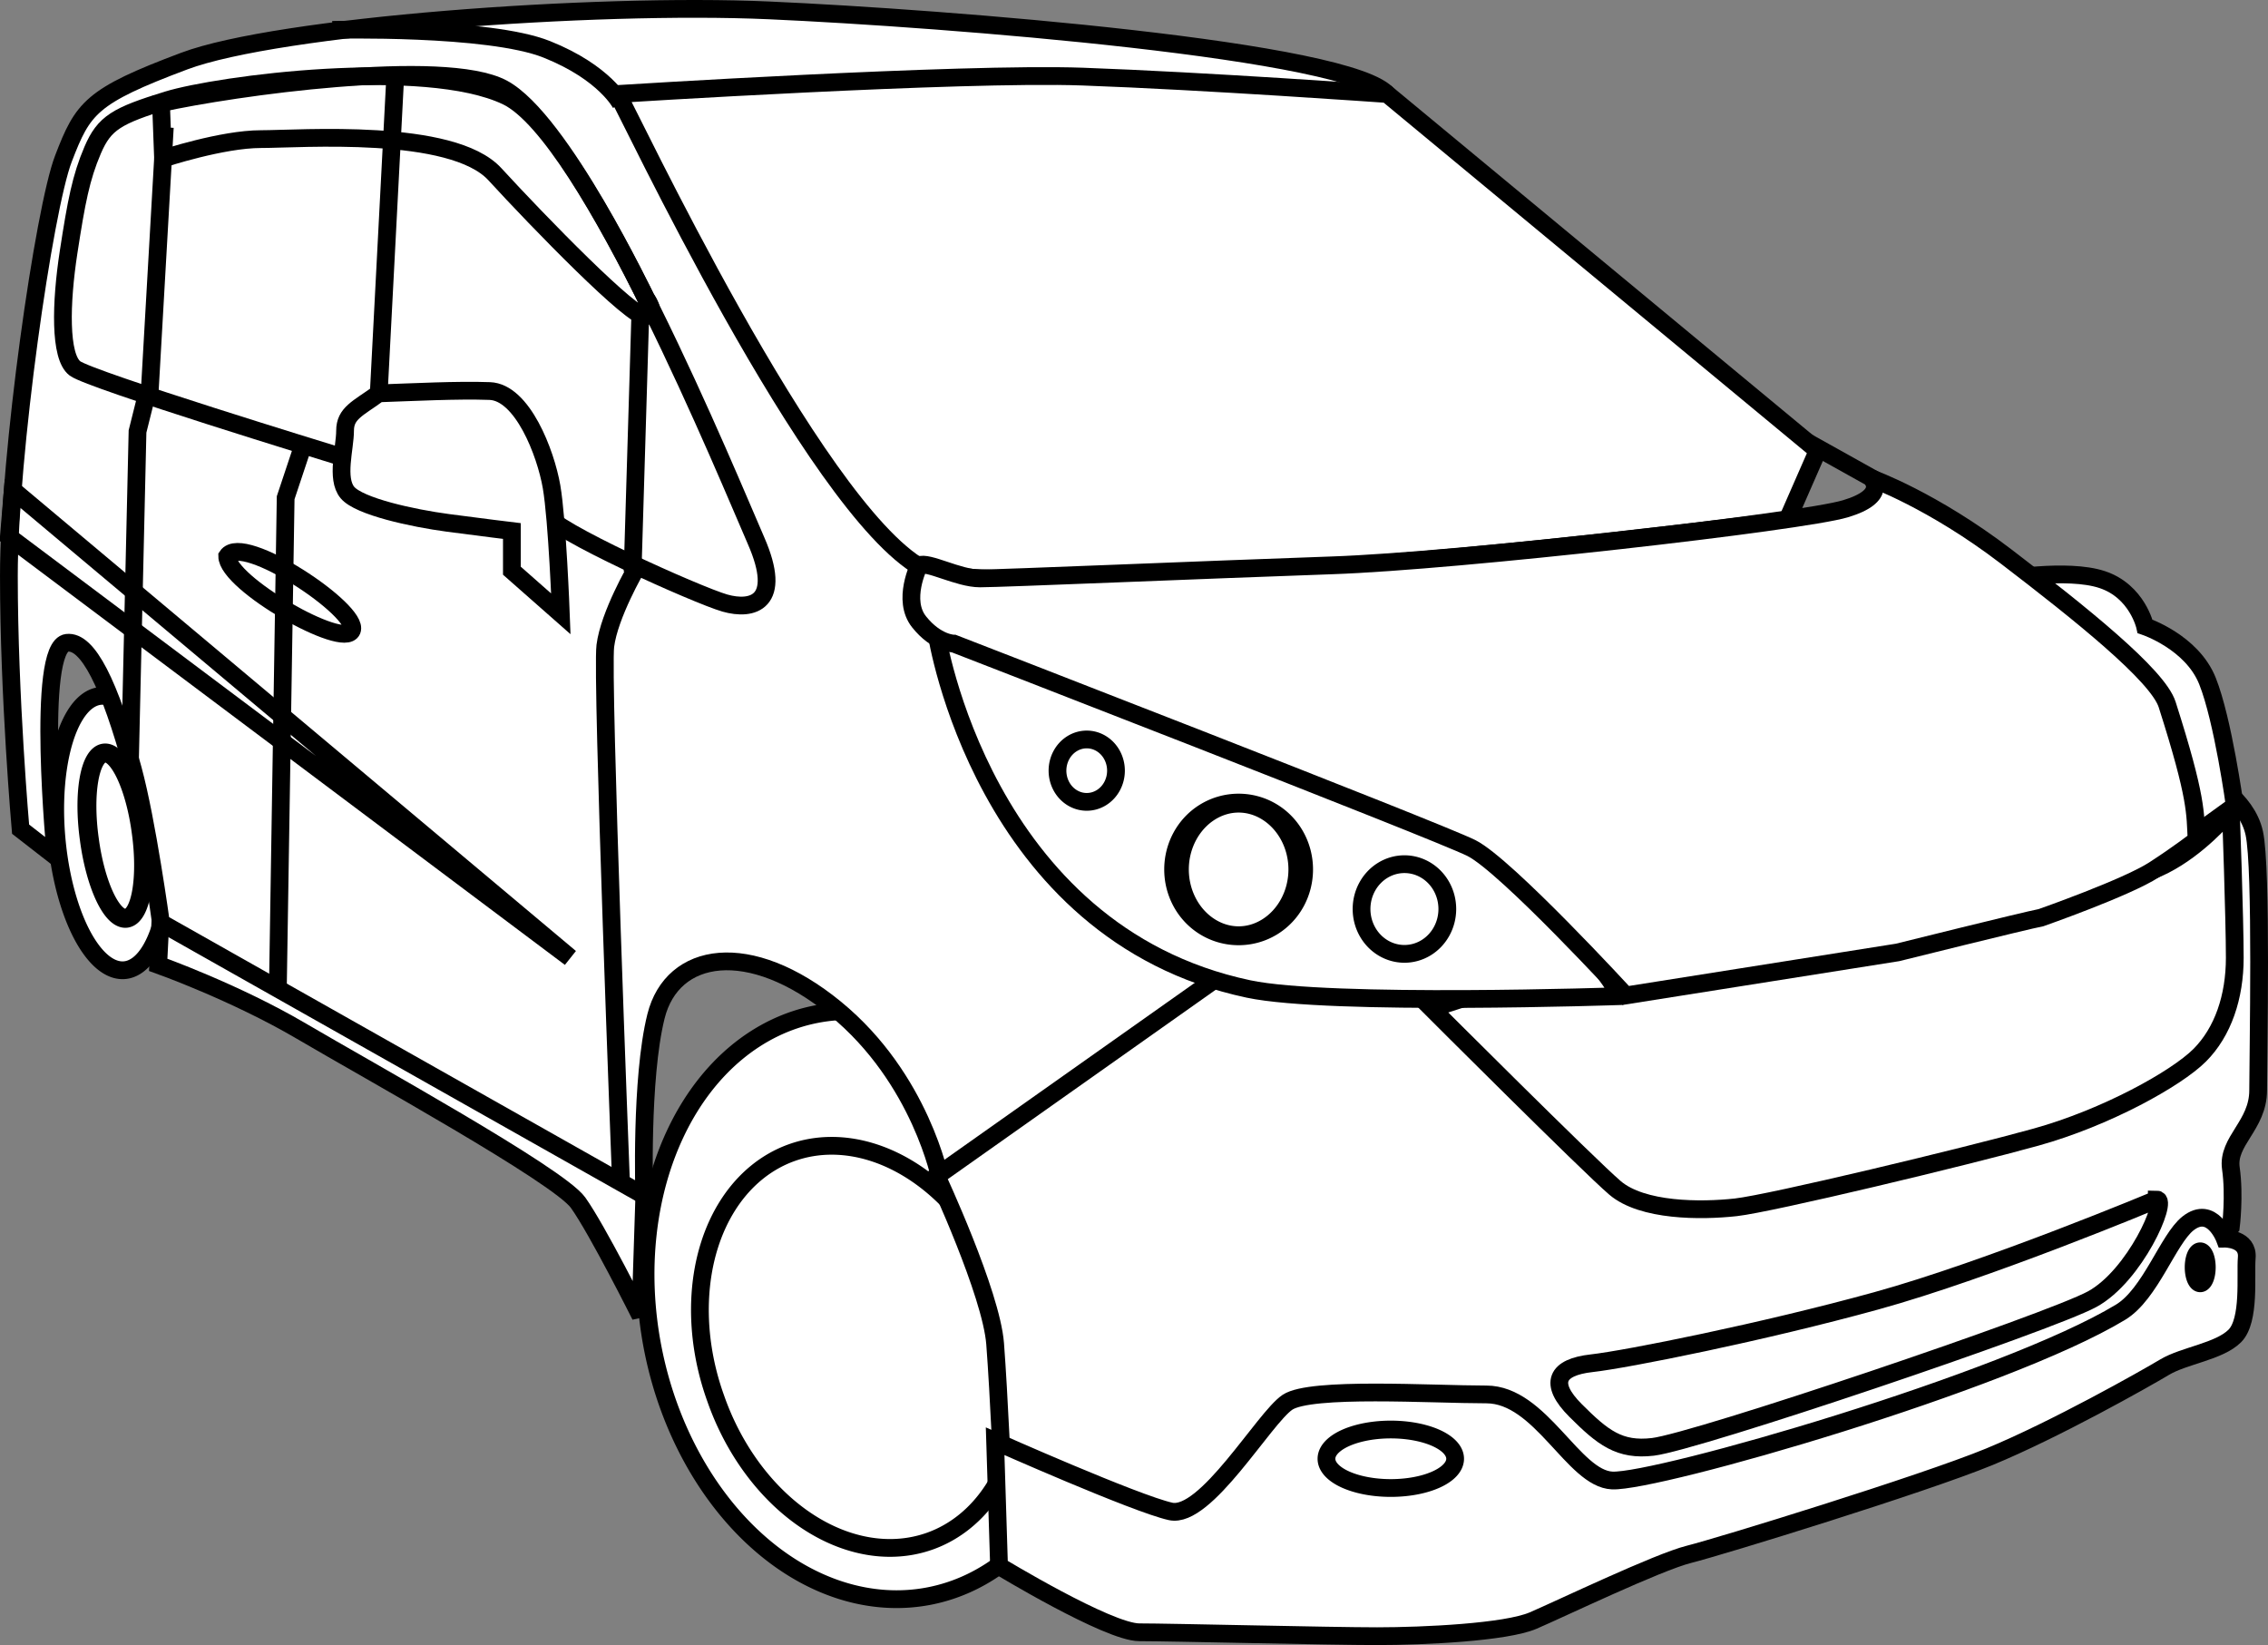
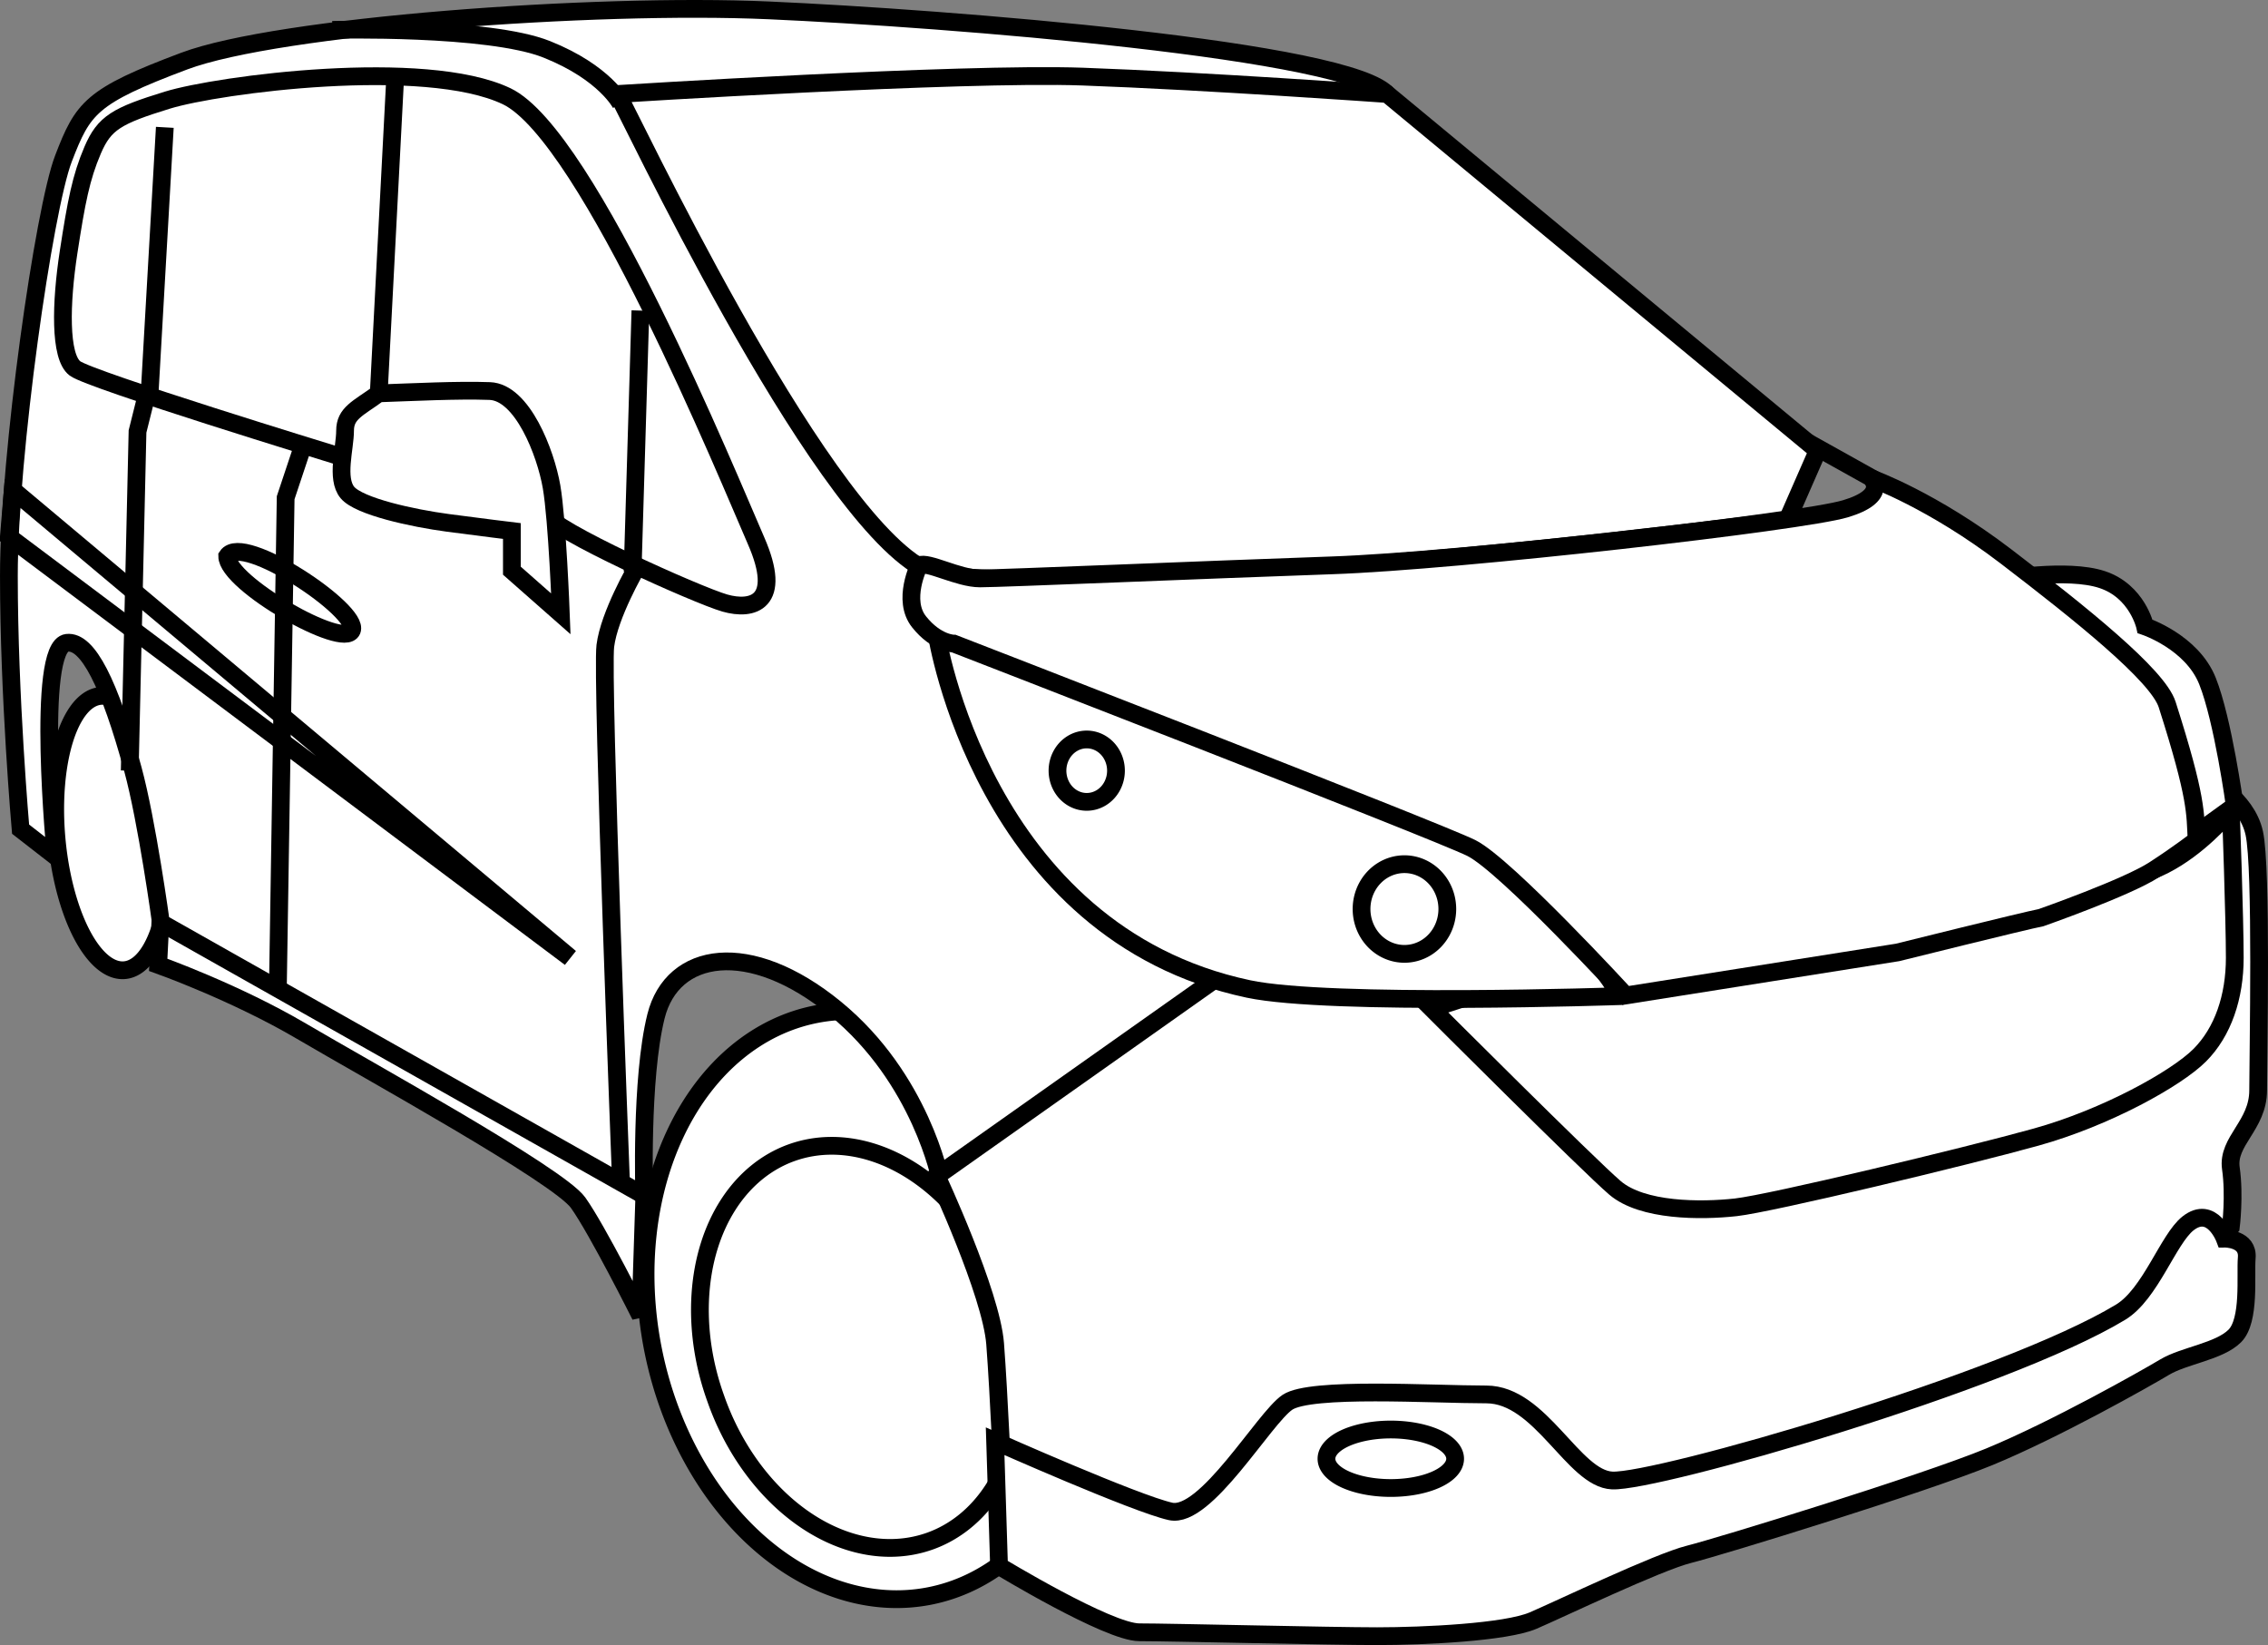
<svg xmlns="http://www.w3.org/2000/svg" id="svg5452" viewBox="0 0 638.607 463.137" version="1.0">
  <rect x="0" y="0" width="638.607" height="463.137" fill="#808080" stroke="none" />
  <g id="layer2" stroke="#000" transform="translate(-7.848 -11.573)">
    <path id="path5688" stroke-width="1px" fill="none" d="m23.522 139.63-5.488 99.88 332.58 223.92 79.03-278.8-406.12-45z" />
    <path id="path5576" stroke-linejoin="round" d="m101.73 483.64a15.851 38.762 0 1 1 -31.702 0 15.851 38.762 0 1 1 31.702 0z" transform="matrix(.996 -.087 .087 .996 -88.072 -228.13)" stroke-linecap="round" stroke-width="5" fill="#fff" />
-     <path id="path5578" stroke-linejoin="round" d="m90.777 482.49a6.917 21.759 0 1 1 -13.833 0 6.917 21.759 0 1 1 13.833 0z" transform="matrix(1.056 -.143 .143 1.056 -117.25 -250.68)" stroke-linecap="round" stroke-width="5" fill="#fff" />
    <path id="path5572" stroke-linejoin="round" d="m365.51 623.19a63.115 83.421 0 1 1 -126.23 0 63.115 83.421 0 1 1 126.23 0z" transform="matrix(.982 -.19 .19 .982 -161.76 -175.52)" stroke-linecap="round" stroke-width="5" fill="#fff" />
    <path id="path5574" stroke-linejoin="round" d="m338.07 630.32a43.356 57.625 0 1 1 -86.71 0 43.356 57.625 0 1 1 86.71 0z" transform="matrix(.943 -.334 .334 .943 -238.2 -105.2)" stroke-linecap="round" stroke-width="5" fill="#fff" />
    <path id="path5570" stroke-width="5" fill="none" d="m510.74 132.7 45.41 25.33-56.26 37.57 10.85-62.9z" />
    <path id="path5560" d="m53.056 270.12-0.665 13.08s21.634 7.69 40.294 18.66c18.655 10.98 72.445 40.61 77.935 48.3 5.48 7.68 17.56 31.83 17.56 31.83l1.1-34.03-136.22-77.84z" fill-rule="evenodd" stroke-width="5" fill="#fff" />
    <path id="path5542" d="m398.75 38.468c-9.61-12.795-124.97-21.777-174.36-23.972-49.4-2.196-138.3 4.39-164.65 14.269-26.34 9.878-28.535 13.171-34.023 27.44-5.488 14.27-15.367 83.425-15.367 117.44 0 34.04 3.293 71.36 3.293 71.36l9.879 7.68s-5.721-59.08 3.172-60.14c5.875-0.7 11.97 11.4 18.556 35.55 4.022 14.75 7.908 43.25 7.908 43.25l136.1 76.83s-1.09-32.92 3.3-50.49c4.58-18.32 26.34-21.95 50.49-2.19s29.63 48.29 29.63 48.29l106.47-63.66-185.5-237.09 205.1-4.562z" fill-rule="evenodd" stroke-width="5" fill="#fff" />
    <path id="path5524" d="m353.91 284.51-82.32 58.18s15.36 32.93 16.46 47.19c1.1 14.27 2.2 40.62 2.2 40.62s76.83 19.75 129.52 14.27c52.68-5.49 164.64-38.42 181.1-52.69 16.47-14.27 35.13-35.12 35.13-35.12s1.1-8.79 0-16.47 7.68-12.07 7.68-21.95 1.1-62.57-1.1-72.44c-2.19-9.88-13.17-15.37-13.17-15.37l-275.5 53.78z" fill-rule="evenodd" stroke-width="5" fill="#fff" />
    <path id="path5491" d="m181.7 38.038s96.73-6.123 131.02-4.898c34.28 1.224 85.71 4.898 85.71 4.898l121.23 100.41-8.58 19.59s-85.71 11.02-134.69 13.47-98.84 5.67-108.98 0c-30.61-17.15-83.26-129.8-85.71-133.47z" fill-rule="evenodd" stroke-width="5" fill="#fff" />
    <path id="path5495" stroke-width="5" fill="none" d="m211.95 181.35c7.69 2.2 16.47 0 8.78-17.56-7.68-17.56-47.19-114.15-70.24-125.13-23.06-10.973-81.229-3.29-95.499 1.101-14.269 4.39-17.757 6.39-21.05 14.074-3.293 7.683-4.586 14.464-6.781 28.733-2.195 14.27-2.586 29.442 1.805 32.732 4.39 3.29 73.225 24.35 73.225 24.35s58.17 12.07 59.27 16.46 42.81 23.05 50.49 25.24z" />
    <path id="path5564" stroke-width="5" fill="none" d="m54.255 47.424-4.39 76.836" />
-     <path id="path5497" stroke-width="5" fill="none" d="m53.178 40.6 0.58 15.625s16.6-5.488 27.577-5.488c10.976 0 53.785-3.293 65.855 9.879 12.08 13.171 39.21 41.114 42.51 40.014 3.29-1.095 0-5.091 0-5.091s-23.85-50.29-40.31-59.071c-16.47-8.781-76.455-0.259-96.212 4.132z" />
    <path id="path5512" stroke-width="5" fill="none" d="m410.98 295.49s43.91 43.9 51.59 50.49c7.69 6.58 24.15 6.58 34.03 5.49 9.88-1.1 64.76-14.27 84.52-19.76 19.75-5.49 39.51-16.46 46.1-23.05 6.58-6.59 9.88-16.46 9.88-27.44s-1.1-41.71-1.1-41.71-25.25 31.83-46.1 13.17c-12.81-11.46-178.92 42.81-178.92 42.81z" />
    <path id="path5514" stroke-linejoin="round" d="m271.59 190.12s12.85 84 87.81 99.88c22.77 4.83 104.82 2.01 104.82 2.01s-18.11-28.35-41.16-47.01-150.38-55.98-151.47-54.88z" fill-rule="evenodd" stroke-width="5" fill="#fff" />
    <path id="path5516" d="m571.24 174.75s18.66-3.29 28.54 0 12.07 13.17 12.07 13.17 13.17 4.39 17.56 15.37c4.39 10.97 7.69 35.12 7.69 35.12l-26.21 18.96-39.65-82.62z" fill-rule="evenodd" stroke-width="5" fill="#fff" />
    <path id="path5493" d="m266.64 170.73s-4.9 9.8 0 15.92c4.89 6.12 9.79 6.12 9.79 6.12s135.92 52.66 145.72 57.55c9.79 4.9 43.44 41.51 43.44 41.51l76.56-12.12s35.87-8.93 40.4-9.79c0 0 24.09-8.44 31.84-13.47 7.41-4.81 11.96-8.4 11.96-8.4-0.41-7.52 0.21-11.53-8.29-38.13-2.63-8.25-24.49-25.72-45.3-41.64-20.82-15.92-37.96-22.04-37.96-22.04s4.9 4.9-7.35 8.57c-12.24 3.68-108.98 14.7-144.49 15.92-35.51 1.23-93.06 3.68-99.18 3.68s-14.7-4.9-17.14-3.68z" fill-rule="evenodd" stroke-width="5" fill="#fff" />
-     <path id="path5518" stroke-linejoin="round" d="m413.81 495.86a12.625 17.565 0 1 1 -25.25 0 12.625 17.565 0 1 1 25.25 0z" transform="matrix(1.385,0,0,1.063,-199.03,-270.75)" stroke-linecap="round" stroke-width="5" fill="none" />
    <path id="path5520" stroke-linejoin="round" d="m462.1 505.19a12.075 12.624 0 1 1 -24.15 0 12.075 12.624 0 1 1 24.15 0z" transform="translate(-46.727,-237.7)" stroke-linecap="round" stroke-width="5" fill="none" />
    <path id="path5522" stroke-linejoin="round" d="m371 467.33a8.235 8.784 0 1 1 -16.47 0 8.235 8.784 0 1 1 16.47 0z" transform="translate(-48.922,-238.79)" stroke-linecap="round" stroke-width="5" fill="none" />
-     <path id="path5526" stroke-width="5" fill="none" d="m615.14 349.27s-47.19 19.76-79.03 28.54c-31.83 8.78-70.24 16.46-80.12 17.56s-12.19 5.61-4.51 13.29c7.69 7.68 12.34 11.35 21.77 10.25 12.04-1.4 111.63-34.99 123.7-41.58 12.07-6.58 21.49-28.06 18.19-28.06z" />
    <path id="path5528" d="m289.15 452.45s30.73 18.66 39.51 18.66 53.79 1.1 66.96 1.1 36.22-1.1 43.9-4.39c7.69-3.3 35.13-16.47 43.91-18.66 8.78-2.2 65.86-19.76 84.52-27.44 18.65-7.69 43.9-21.96 49.39-25.25s15.37-4.39 19.76-8.78 2.95-17.11 3.37-22.03c0.46-5.47-6.18-5.37-6.18-5.37s-3.61-9.61-10.37-4.28c-5.58 4.41-10.56 19.89-18.96 24.98-32.62 19.75-130.58 47.92-143.14 47.39-10.97-0.46-20.1-24.23-35.47-24.23s-49.39-2.19-55.98 2.2c-6.58 4.39-23.05 32.93-32.93 30.73-9.88-2.19-49.39-19.75-49.39-19.75l1.1 35.12z" fill-rule="evenodd" stroke-width="5" fill="#fff" />
    <path id="path5530" stroke-linejoin="round" d="m464.3 659.96a18.115 8.234 0 1 1 -36.23 0 18.115 8.234 0 1 1 36.23 0z" transform="translate(-46.727,-237.7)" stroke-linecap="round" stroke-width="5" fill="none" />
-     <path id="path5540" stroke-linejoin="round" d="m675.95 607.64a1.855 4.505 0 1 1 -3.71 0 1.855 4.505 0 1 1 3.71 0z" transform="translate(-46.727,-239.28)" stroke-linecap="round" stroke-width="5" fill="none" />
    <path id="path5544" stroke-width="5" fill="none" d="m182.68 40.839s-4.39-8.781-20.86-15.367c-16.46-6.586-60.37-5.488-60.37-5.488" />
    <path id="path5546" stroke-width="5" fill="none" d="m11.448 149.5 156.96 131.72-158.06-118.54 1.096-13.18z" />
    <path id="path5548" stroke-width="5" fill="none" d="m187.07 171.46s-7.69 13.17-8.78 21.95c-1.1 8.78 4.39 150.37 4.39 150.37" />
    <path id="path5554" stroke-width="5" fill="none" d="m48.767 124.26-2.195 8.78-2.195 95.49" />
    <path id="path5556" stroke-width="5" fill="none" d="m71.817 168.16c0 7.69 32.933 26.35 35.123 20.86 2.2-5.49-30.732-27.44-35.123-20.86z" />
    <path id="path5558" stroke-width="5" fill="none" d="m93.77 135.23-5.488 16.47-2.195 138.3" />
    <path id="path5566" stroke-width="5" fill="none" d="m119.02 35.35-5.49 105.37" />
    <path id="path5562" d="m114.54 122.31c-5.91 4.27-9.53 5.59-9.53 10.51 0 4.93-2.62 13.47 0.66 17.41s18.39 7.23 28.25 8.54c9.85 1.31 18.06 2.3 18.06 2.3v11.17l13.79 12.15s-0.98-26.28-2.62-35.8c-1.65-9.53-8.21-26.61-17.41-26.93-9.2-0.33-21.35 0.32-31.2 0.65z" fill-rule="evenodd" stroke-width="5" fill="#fff" />
    <path id="path5568" stroke-width="5" fill="none" d="m188.17 99.013-2.2 73.537" />
  </g>
</svg>